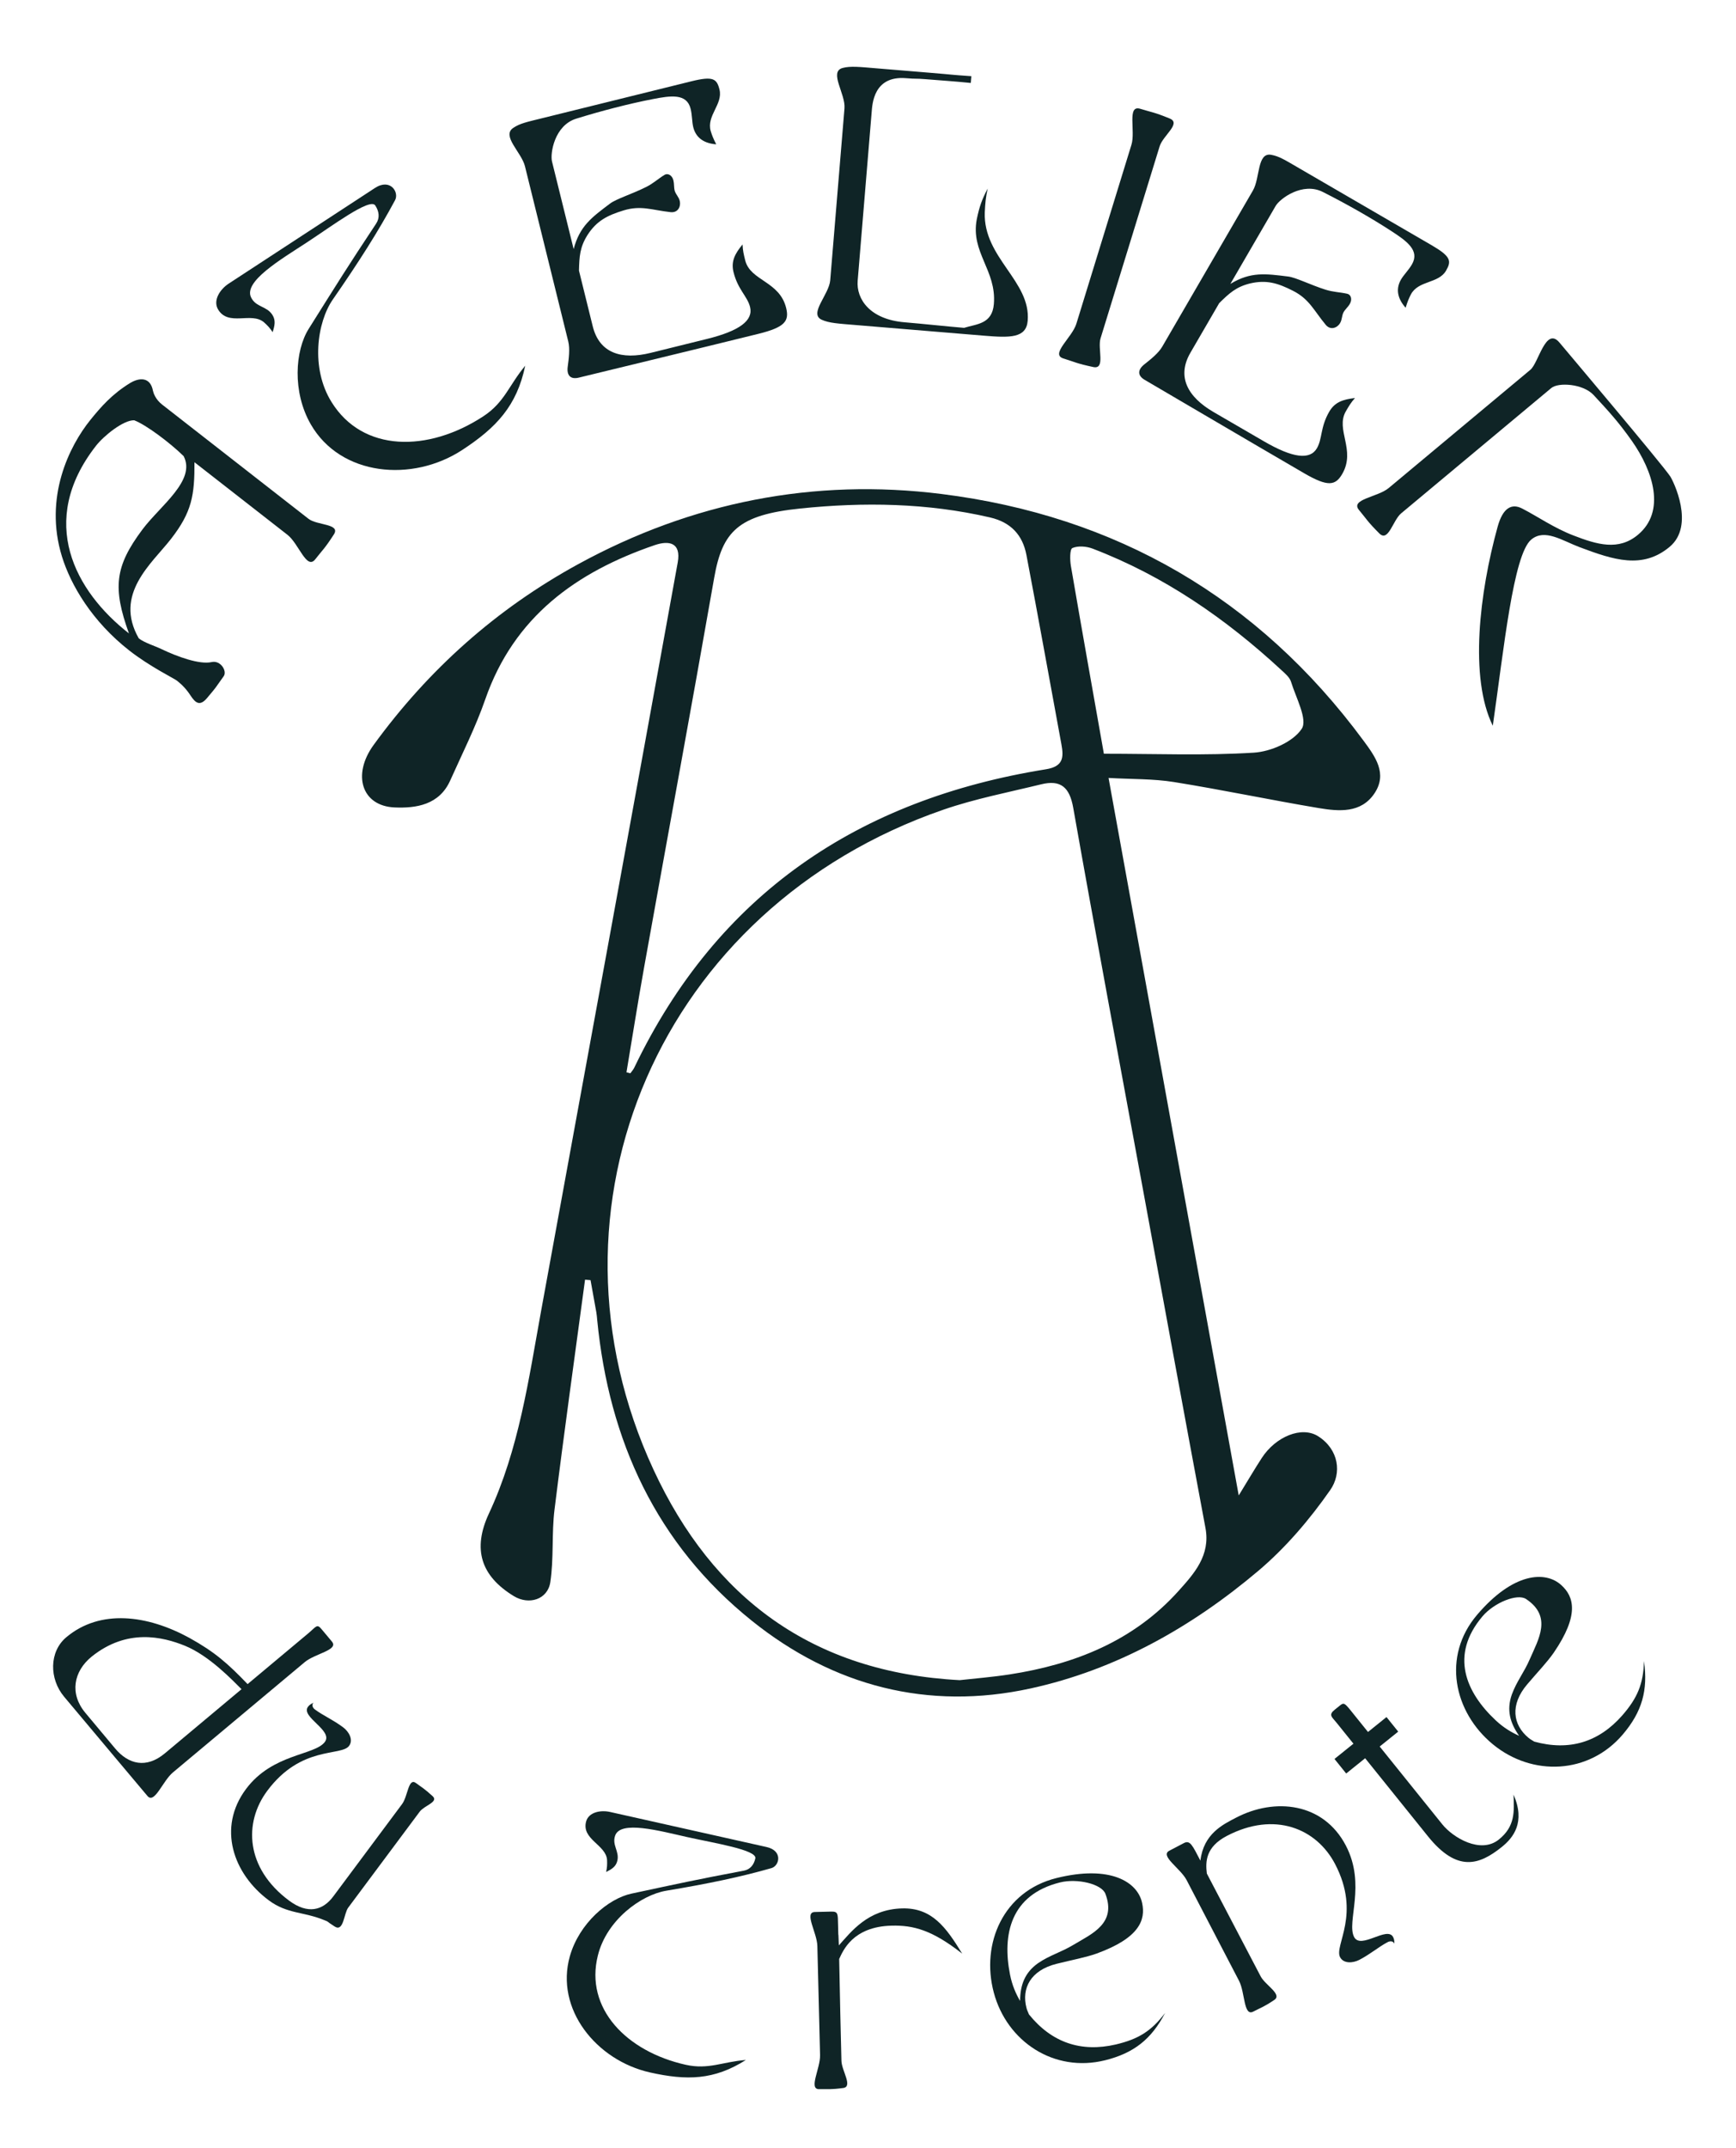
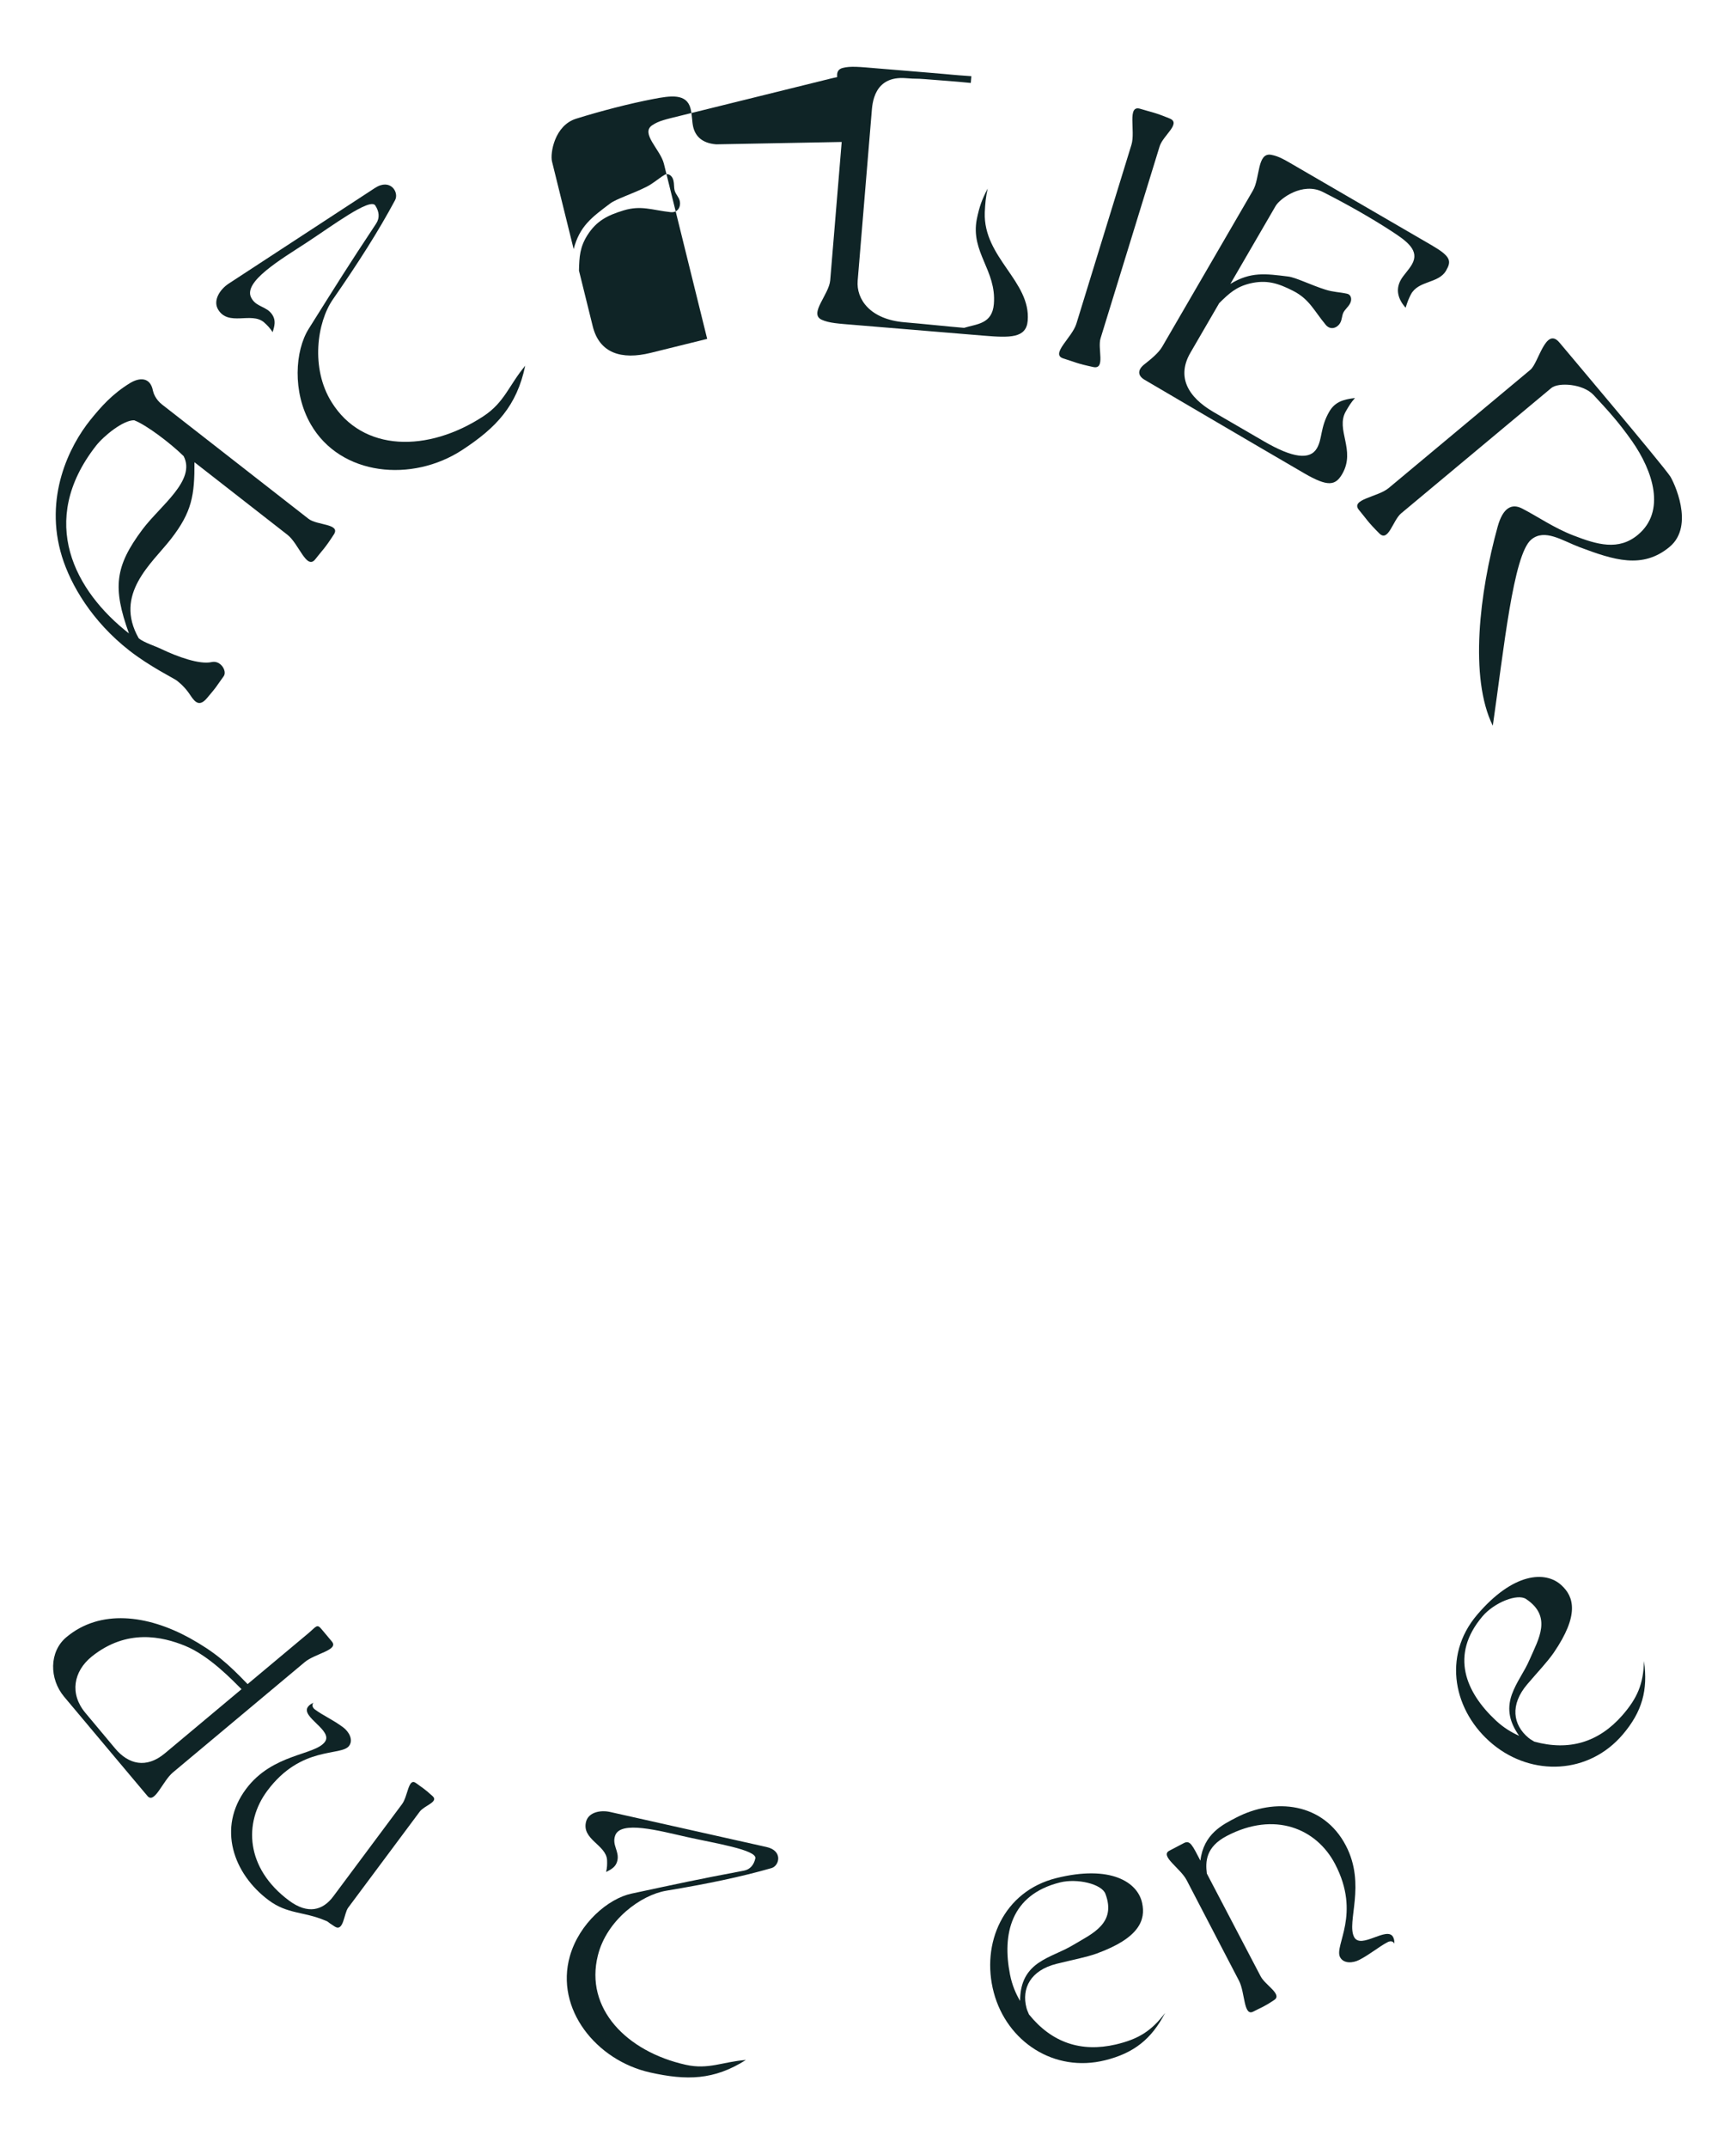
<svg xmlns="http://www.w3.org/2000/svg" version="1.1" viewBox="0 0 417.163 516">
  <defs>
    <style>
      .cls-1 {
        fill: #0f2426;
      }
    </style>
  </defs>
  <g>
    <g id="Calque_1">
      <g>
        <path class="cls-1" d="M75.764,134.333c-2.094,2.684-3.94-3.731-6.684-5.871l-22.348-17.433c.027,7.906-.582,11.936-5.68,18.471-4.597,5.893-13.766,13.195-7.706,23.835,1.343,1.047,3.918,1.836,5.487,2.591,3.756,1.803,9.166,3.771,12.036,3.101,2.155-.478,3.748,2.173,2.896,3.386-2.342,3.242-1.418,2.179-3.947,5.18-1.788,2.172-2.852,1.249-4.017-.506-.979-1.514-2.067-2.645-3.293-3.6-.7-.546-6.479-3.365-11.38-7.188-9.045-7.055-14.134-15.812-16.239-22.617-4.394-14.22,1.777-26.583,6.855-32.852,2.516-3.105,5.194-6.178,9.508-8.82,2.306-1.393,4.883-1.447,5.501,1.851.123.565.627,2.084,2.202,3.313l35.186,27.447c2.042,1.593,7.734,1.153,6.102,3.728-2.257,3.495-2.659,3.65-4.48,5.984ZM23.049,107.101c-14.156,18.147-5.016,34.944,7.938,45.049-3.938-10.955-3.41-16.082,3.242-24.971,4.253-5.692,12.939-11.774,9.897-17.621-3.357-3.276-9.051-7.529-11.872-8.604-2.544-.107-7.294,3.695-9.206,6.146Z" />
        <path class="cls-1" d="M90.089,45.162c3.716-2.429,5.881,1.018,4.837,2.938-3.945,7.352-8.651,14.759-14.931,23.813-3.826,5.506-5.384,16.513-.348,24.624,7.504,12.156,23.224,12.135,36.478,3.472,5.141-3.36,6.164-7.476,10.085-12.16-2.017,9.627-6.907,14.857-15.145,20.241-12.016,7.854-29.22,6.281-36.392-6.18-4.465-7.777-3.78-17.684-.489-22.928,6.976-11.101,9.163-14.652,16.195-25.26.937-1.407.725-2.949-.206-4.373-1.255-1.92-10.388,4.934-16.458,8.901-6.193,4.048-15.334,9.403-13.357,13.238,1.169,2.33,3.696,2.004,5.073,4.11.891,1.362.571,2.632.085,4.187-.647-.991-1.217-1.591-2.072-2.358-3.034-2.613-8.567,1.092-11.054-3.117-1.252-2.187.475-4.818,2.581-6.195l35.117-22.953Z" />
-         <path class="cls-1" d="M172.108,34.67c-3.499-.278-5.002-2.042-5.518-4.125-.319-1.293-.244-2.836-.635-4.417-.924-3.736-4.748-3.171-9.111-2.321-5.675,1.098-12.409,2.839-18.355,4.69-5.244,1.602-6.321,8.347-5.842,10.287l5.204,21.048c1.45-5.542,4.363-7.634,8.733-10.925,1.475-1.127,5.301-2.302,8.625-3.962,1.833-.911,2.806-1.913,4.459-2.932.791-.5,1.849.077,2.15,1.298.231.934.086,1.58.316,2.513.32.988.966,1.438,1.215,2.444.302,1.221-.349,2.907-2.233,2.687-4.468-.496-7.049-1.688-11.234-.424-3.97,1.21-6.539,2.532-8.738,5.972-1.802,2.885-1.934,5.128-2.014,8.502l3.304,13.362c1.598,6.466,6.889,8.13,13.929,6.39l13.577-3.357c7.759-1.918,11.104-4.422,10.305-7.655-.64-2.586-2.933-4.154-3.98-8.393-.64-2.586.352-4.432,2.171-6.635.067,1.508.28,2.37.636,3.807,1.226,4.957,8.243,4.975,9.842,11.44.781,3.161-.299,4.648-6.693,6.229-14.151,3.499-40.265,9.803-43.138,10.513-2.012.497-2.96-.564-2.649-2.699.238-1.812.567-4.18.123-5.977l-10.408-42.097c-.835-3.376-5.688-7.284-2.812-9.215,1.636-1.09,3.091-1.374,7.113-2.368l35.704-8.828c5.244-1.296,6.104-.594,6.743,1.992.87,3.521-3.176,6.274-2.108,9.974.356,1.132.57,1.689,1.32,3.181Z" />
+         <path class="cls-1" d="M172.108,34.67c-3.499-.278-5.002-2.042-5.518-4.125-.319-1.293-.244-2.836-.635-4.417-.924-3.736-4.748-3.171-9.111-2.321-5.675,1.098-12.409,2.839-18.355,4.69-5.244,1.602-6.321,8.347-5.842,10.287l5.204,21.048c1.45-5.542,4.363-7.634,8.733-10.925,1.475-1.127,5.301-2.302,8.625-3.962,1.833-.911,2.806-1.913,4.459-2.932.791-.5,1.849.077,2.15,1.298.231.934.086,1.58.316,2.513.32.988.966,1.438,1.215,2.444.302,1.221-.349,2.907-2.233,2.687-4.468-.496-7.049-1.688-11.234-.424-3.97,1.21-6.539,2.532-8.738,5.972-1.802,2.885-1.934,5.128-2.014,8.502l3.304,13.362c1.598,6.466,6.889,8.13,13.929,6.39l13.577-3.357l-10.408-42.097c-.835-3.376-5.688-7.284-2.812-9.215,1.636-1.09,3.091-1.374,7.113-2.368l35.704-8.828c5.244-1.296,6.104-.594,6.743,1.992.87,3.521-3.176,6.274-2.108,9.974.356,1.132.57,1.689,1.32,3.181Z" />
        <path class="cls-1" d="M197.453,76.801c-3.146-1.449,1.762-6.017,2.05-9.483l3.427-41.297c.287-3.466-3.802-8.78-.459-9.691,1.899-.511,4.105-.253,8.235.089l12.684,1.052c7.006.581,4.271.429,10.029.832l-.134,1.623c-4.346-.435-6.638-.551-11.062-.918-2.212-.184-1.855-.005-4.511-.226-7.816-.649-8.091,6.234-8.256,8.225l-3.354,40.413c-.367,4.424,2.941,9.303,11.274,9.994,4.425.367,9.943.974,14.294,1.334,2.975-.941,6.754-.851,7.157-5.718.674-8.112-5.651-12.424-4.1-20.389.619-2.993,1.203-4.652,2.615-7.357-.479,2.188-.589,3.516-.698,5.734-.384,10.884,11.104,16.515,10.314,26.028-.349,4.204-4.275,4.101-10.544,3.581l-30.825-2.558c-4.13-.343-6.349-.453-8.138-1.27Z" />
        <path class="cls-1" d="M262.728,88.165c-4.069-.866-4.357-1.187-7.187-2.058-3.253-1.002,2.085-5.011,3.108-8.334l13.238-43c1.023-3.324-1.136-9.641,2.118-8.64,2.829.871,3.248.768,7.1,2.341,2.812,1.176-1.639,4.064-2.444,6.681l-14.196,46.112c-.763,2.476,1.25,7.508-1.737,6.898Z" />
        <path class="cls-1" d="M337.773,73.926c-2.321-2.632-2.176-4.944-1.099-6.8.67-1.151,1.797-2.208,2.614-3.616,1.934-3.327-1.208-5.58-4.936-8.002-4.842-3.155-10.893-6.585-16.453-9.388-4.883-2.495-10.346,1.606-11.35,3.333l-10.891,18.747c4.895-2.976,8.443-2.455,13.871-1.782,1.844.215,5.41,2.03,8.954,3.148,1.95.62,3.346.575,5.242.992.917.19,1.275,1.34.644,2.428-.482.832-1.036,1.195-1.52,2.027-.456.933-.306,1.705-.826,2.601-.632,1.087-2.271,1.847-3.472.379-2.866-3.462-3.894-6.113-7.78-8.114-3.694-1.889-6.46-2.726-10.432-1.782-3.301.821-4.955,2.342-7.358,4.711l-6.913,11.9c-3.346,5.758-.7,10.632,5.569,14.275l12.093,7.025c6.909,4.014,11.055,4.54,12.727,1.66,1.339-2.303.78-5.024,2.973-8.799,1.338-2.303,3.335-2.94,6.173-3.26-.999,1.131-1.445,1.899-2.188,3.178-2.565,4.415,2.466,9.306-.879,15.064-1.636,2.815-3.446,3.133-9.141-.175-12.604-7.323-35.754-20.943-38.313-22.43-1.791-1.041-1.735-2.463-.028-3.782,1.431-1.137,3.314-2.61,4.243-4.21l21.782-37.492c1.747-3.007.975-9.189,4.384-8.578,1.935.354,3.177,1.161,6.76,3.242l31.798,18.474c4.671,2.713,4.801,3.815,3.462,6.119-1.821,3.135-6.643,2.302-8.447,5.704-.531,1.061-.765,1.61-1.263,3.203Z" />
        <path class="cls-1" d="M336.69,123.314c-1.989,1.659-3.047,6.975-5.218,4.835-2.939-2.945-3.006-3.371-4.902-5.644-2.181-2.614,4.48-3.063,7.15-5.292l34.038-28.398c1.988-1.659,3.68-10.491,6.998-6.514,1.896,2.273,24.207,28.667,26.578,32.087.787,1.174,6.023,11.84-.114,16.96-6.534,5.452-13.472,3.144-21.603.098-4.218-1.589-8.417-4.543-11.656-1.841-4.318,3.603-6.579,26.307-9.24,44.719-5.683-11.547-3.202-32.024,1.166-47.813,1.248-4.511,3.351-5.687,5.91-4.353,3.715,1.912,7.668,4.686,12.34,6.474,5.687,2.195,10.804,3.708,15.464-.18,6.762-5.642,3.639-15.276-1.435-22.512-3.167-4.489-5.509-7.065-9.245-11.081-2.54-2.699-8.443-3.075-10.148-1.652l-36.083,30.105Z" />
      </g>
      <g>
        <path class="cls-1" d="M15.399,407.539c-3.577-4.278-3.624-10.8.549-14.29,8.136-6.806,19.447-5.362,29.573.176,6.118,3.394,9.205,6.132,13.977,11.095l14.551-12.171c1.93-1.614,2.094-2.372,3.185-1.067l2.53,3.026c1.701,2.035-4.069,2.872-6.521,4.922l-31.71,26.524c-2.451,2.05-4.399,7.67-6.102,5.635-1.482-1.774-13.096-15.555-20.032-23.85ZM58.037,405.743c-2.041-2.017-7.685-8.024-13.6-10.435-5.358-2.167-13.911-4.234-22.439,2.633-4.32,3.525-5.328,8.891-1.489,13.481l7.154,8.556c3.185,3.808,7.479,4.916,11.964,1.164l18.41-15.399Z" />
        <path class="cls-1" d="M96.615,433.344c1.422-1.908,1.49-6.437,3.344-5.056,1.636,1.219,1.935,1.272,4.008,3.157,1.514,1.383-2.007,2.236-3.104,3.708l-17.188,23.062c-1.057,1.417-1.084,5.892-3.223,4.552-2.357-1.502-1.322-1.071-2.303-1.462-5.229-2.201-9.062-1.496-13.587-4.869-8.505-6.339-12.4-17.383-5.452-26.707,6.38-8.56,16.513-8.046,18.951-11.317,2.072-2.781-5.88-5.993-4.051-8.447.365-.491.772-.696,1.316-.97-.502.559-.16,1.238.331,1.604,2.017,1.503,4.291,2.435,6.799,4.304,1.363,1.016,2.524,2.984,1.428,4.456-1.91,2.562-11.492-.169-19.659,10.789-5.729,7.688-5.207,18.592,5.206,26.354,4.579,3.414,8.166,2.355,10.646-.97l16.538-22.189Z" />
        <path class="cls-1" d="M184.208,443.653c3.981.892,3.098,4.527,1.164,5.069-7.372,2.112-15.268,3.759-25.258,5.424-6.079,1.008-14.328,7.035-16.444,15.551-3.2,12.733,6.888,23.076,21.089,26.257,5.508,1.233,8.875-.73,14.474-1.148-7.635,4.841-14.215,4.97-23.04,2.993-12.874-2.884-22.863-15.226-19.25-27.936,2.263-7.925,9.229-13.822,14.792-15.015,11.783-2.518,15.524-3.353,27.021-5.517,1.527-.285,2.407-1.412,2.749-2.938.46-2.057-9.908-3.682-16.411-5.139-6.636-1.486-16.021-4.076-17.282-.316-.785,2.263,1.049,3.719.544,5.976-.327,1.46-1.368,2.063-2.704,2.74.237-1.062.269-1.822.226-2.876-.223-3.674-6.21-4.945-5.029-9.28.638-2.227,3.479-2.775,5.734-2.27l37.627,8.427Z" />
-         <path class="cls-1" d="M214.245,462.541c-9.381.234-11.684,6.073-12.588,8,.14,8.363.393,18.492.541,24.474.06,2.379,2.808,6.188.435,6.519-3.187.42-3.463.223-5.774.28-2.651.066.284-4.973.204-8.168l-.653-26.239c-.08-3.195-3.263-8.081-.611-8.147l3.943-.098c1.699-.042,1.578.573,1.641,3.088.14,5.574-.017-.68.193,5.029,2.913-3.202,6.926-8.675,15.22-8.882,7.138-.178,10.519,4.5,14.419,10.864-7.216-5.67-11.734-6.85-16.969-6.72Z" />
        <path class="cls-1" d="M263.527,469.239c-2.706.954-5.593,1.461-9.619,2.463-6.269,1.56-8.484,5.895-7.236,10.63.148.594.379.957.593,1.535,5.468,6.769,12.508,9.151,20.856,7.215,5.361-1.264,8.53-3.174,11.851-7.574-3.272,6.281-7.482,9.641-14.412,11.365-12.274,3.054-23.614-4.497-26.751-16.261-3.153-11.83,2.354-24.343,15.024-27.495,13.001-3.234,19.577.946,20.627,6.011.854,3.992-.587,8.345-10.933,12.11ZM265.638,454.908c-.872-2.376-6.759-3.785-10.916-2.75-11.879,2.955-13.919,12.503-12.017,22.121.509,2.606,1.446,4.687,2.418,6.337.037-3.794,1.112-6.795,4.331-9.067,2.938-1.993,5.396-2.534,8.565-4.443,4.391-2.634,10.298-5.085,7.618-12.197Z" />
        <path class="cls-1" d="M323.4,443.285c4.954,9.458.104,18.371,1.997,21.985,1.609,3.072,7.949-2.705,9.369.005.284.542.292.999.304,1.606-.287-.694-1.047-.68-1.589-.396-2.229,1.167-4.054,2.814-6.825,4.266-1.506.789-3.783.984-4.636-.643-1.482-2.832,5.13-10.287-1.213-22.396-4.449-8.494-14.507-12.746-26.013-6.719-5.061,2.651-5.146,6.15-4.788,9.034l12.938,24.699c1.104,2.108,5.253,4.312,3.271,5.657-2.674,1.784-3.01,1.729-5.058,2.803-2.35,1.23-1.942-4.587-3.425-7.418l-12.594-24.189c-1.483-2.831-6.497-5.809-4.148-7.04l3.494-1.83c1.506-.789,2.049.539,3.974,4.214.76-6.463,5.433-8.681,8.505-10.29,9.398-4.922,21.042-3.651,26.438,6.65Z" />
-         <path class="cls-1" d="M328.729,416.019l4.449-3.581,2.813,3.496-4.449,3.581,15.05,18.696c2.558,3.178,9.186,7.183,13.581,3.644,3.973-3.198,3.675-6.711,3.535-10.789,2.908,6.649-.054,10.343-2.808,12.56-5.402,4.349-10.728,6.191-17.762-2.548l-15.092-18.749-4.555,3.666-2.814-3.495,4.555-3.667-4.007-4.979c-1.194-1.483-2.066-1.916-.478-3.195l1.166-.938c.953-.768,1.145-.747,2.637,1.107l4.178,5.19Z" />
        <path class="cls-1" d="M373.372,396.969c-1.643,2.352-3.692,4.448-6.379,7.607-4.186,4.921-3.458,9.735.315,12.855.466.396.865.557,1.375.902,8.389,2.312,15.498.146,21.151-6.293,3.62-4.152,5.082-7.55,5.216-13.061,1.001,7.01-.461,12.194-5.087,17.633-8.193,9.635-21.808,10.109-31.213,2.379-9.456-7.774-12.274-21.15-3.816-31.097,8.678-10.205,16.458-10.641,20.263-7.138,3.021,2.747,4.387,7.123-1.825,16.212ZM366.735,384.095c-2.093-1.423-7.697.863-10.473,4.127-7.929,9.325-4.021,18.271,3.13,24.978,1.933,1.821,3.906,2.964,5.657,3.739-2.181-3.104-3.056-6.169-1.765-9.892,1.226-3.331,2.907-5.204,4.369-8.603,2.032-4.699,5.404-10.133-.919-14.35Z" />
      </g>
-       <path class="cls-1" d="M140.587,307.385c-2.469,18.405-5.057,36.796-7.337,55.225-.713,5.763-.143,11.697-1.009,17.424-.634,4.192-5.151,5.556-8.761,3.356-7.944-4.843-9.979-11.298-5.988-19.849,7.218-15.465,9.532-32.165,12.545-48.703,5.567-30.557,11.193-61.103,16.777-91.657,5.365-29.354,10.726-58.708,16.043-88.071.873-4.82-2.117-5.34-5.538-4.168-18.883,6.469-33.828,17.238-40.717,37.06-2.316,6.663-5.528,13.02-8.419,19.477-2.619,5.852-8.168,6.696-13.39,6.465-7.857-.348-10.233-7.83-5.011-15.007,13.173-18.107,29.473-32.665,49.18-43.436,27.322-14.932,56.673-20.676,87.27-16.847,41.93,5.247,76.096,24.944,101.408,59.235,2.848,3.858,5.82,7.909,2.652,12.667-3.207,4.815-8.532,4.356-13.398,3.541-11.619-1.945-23.156-4.387-34.786-6.252-4.985-.799-10.119-.663-15.721-.983,10.436,57.5,20.741,114.277,31.28,172.344,2.249-3.665,3.837-6.379,5.548-9.013,3.333-5.13,9.605-7.736,13.571-5.186,4.964,3.192,5.686,8.865,2.882,12.884-4.934,7.075-10.72,13.869-17.296,19.425-16.008,13.525-34.166,23.761-54.736,28.25-24.648,5.379-47.402-.575-66.944-16.24-22.952-18.398-34.351-43.259-37.183-72.273-.06-.611-.102-1.226-.208-1.829-.453-2.58-.927-5.156-1.393-7.734-.441-.036-.881-.072-1.322-.108ZM230.618,403.571c3.473-.391,7.745-.723,11.969-1.375,15.644-2.414,29.827-8.037,40.635-20.072,3.721-4.143,7.685-8.519,6.453-15.104-5.078-27.123-10.039-54.268-15.036-81.406-5.62-30.53-11.335-61.042-16.746-91.609-.878-4.961-3.042-6.752-7.693-5.614-7.872,1.926-15.894,3.466-23.529,6.104-68.084,23.524-98.87,95.546-69.612,158.567,14.217,30.625,38.053,48.652,73.56,50.508ZM150.544,257.569c.312.079.624.158.935.236.317-.452.706-.87.941-1.362,20.03-41.745,53.912-64.429,98.903-71.659,4.189-.673,4.321-2.83,3.735-6.001-2.803-15.163-5.513-30.343-8.408-45.488-.91-4.763-3.715-7.84-8.736-9.004-15.085-3.496-30.363-3.719-45.598-2.149-14.86,1.531-18.729,5.439-20.693,16.638-5.467,31.166-11.224,62.281-16.815,93.426-1.515,8.437-2.849,16.907-4.266,25.362ZM265.266,181.049c12.507,0,24.31.478,36.037-.26,4.09-.257,9.41-2.575,11.498-5.723,1.485-2.238-1.393-7.477-2.565-11.302-.329-1.074-1.422-1.982-2.313-2.806-13.399-12.392-28.213-22.616-45.353-29.173-1.483-.567-3.506-.734-4.873-.146-.637.274-.61,2.855-.361,4.301,2.603,15.163,5.312,30.308,7.929,45.11Z" />
    </g>
  </g>
</svg>